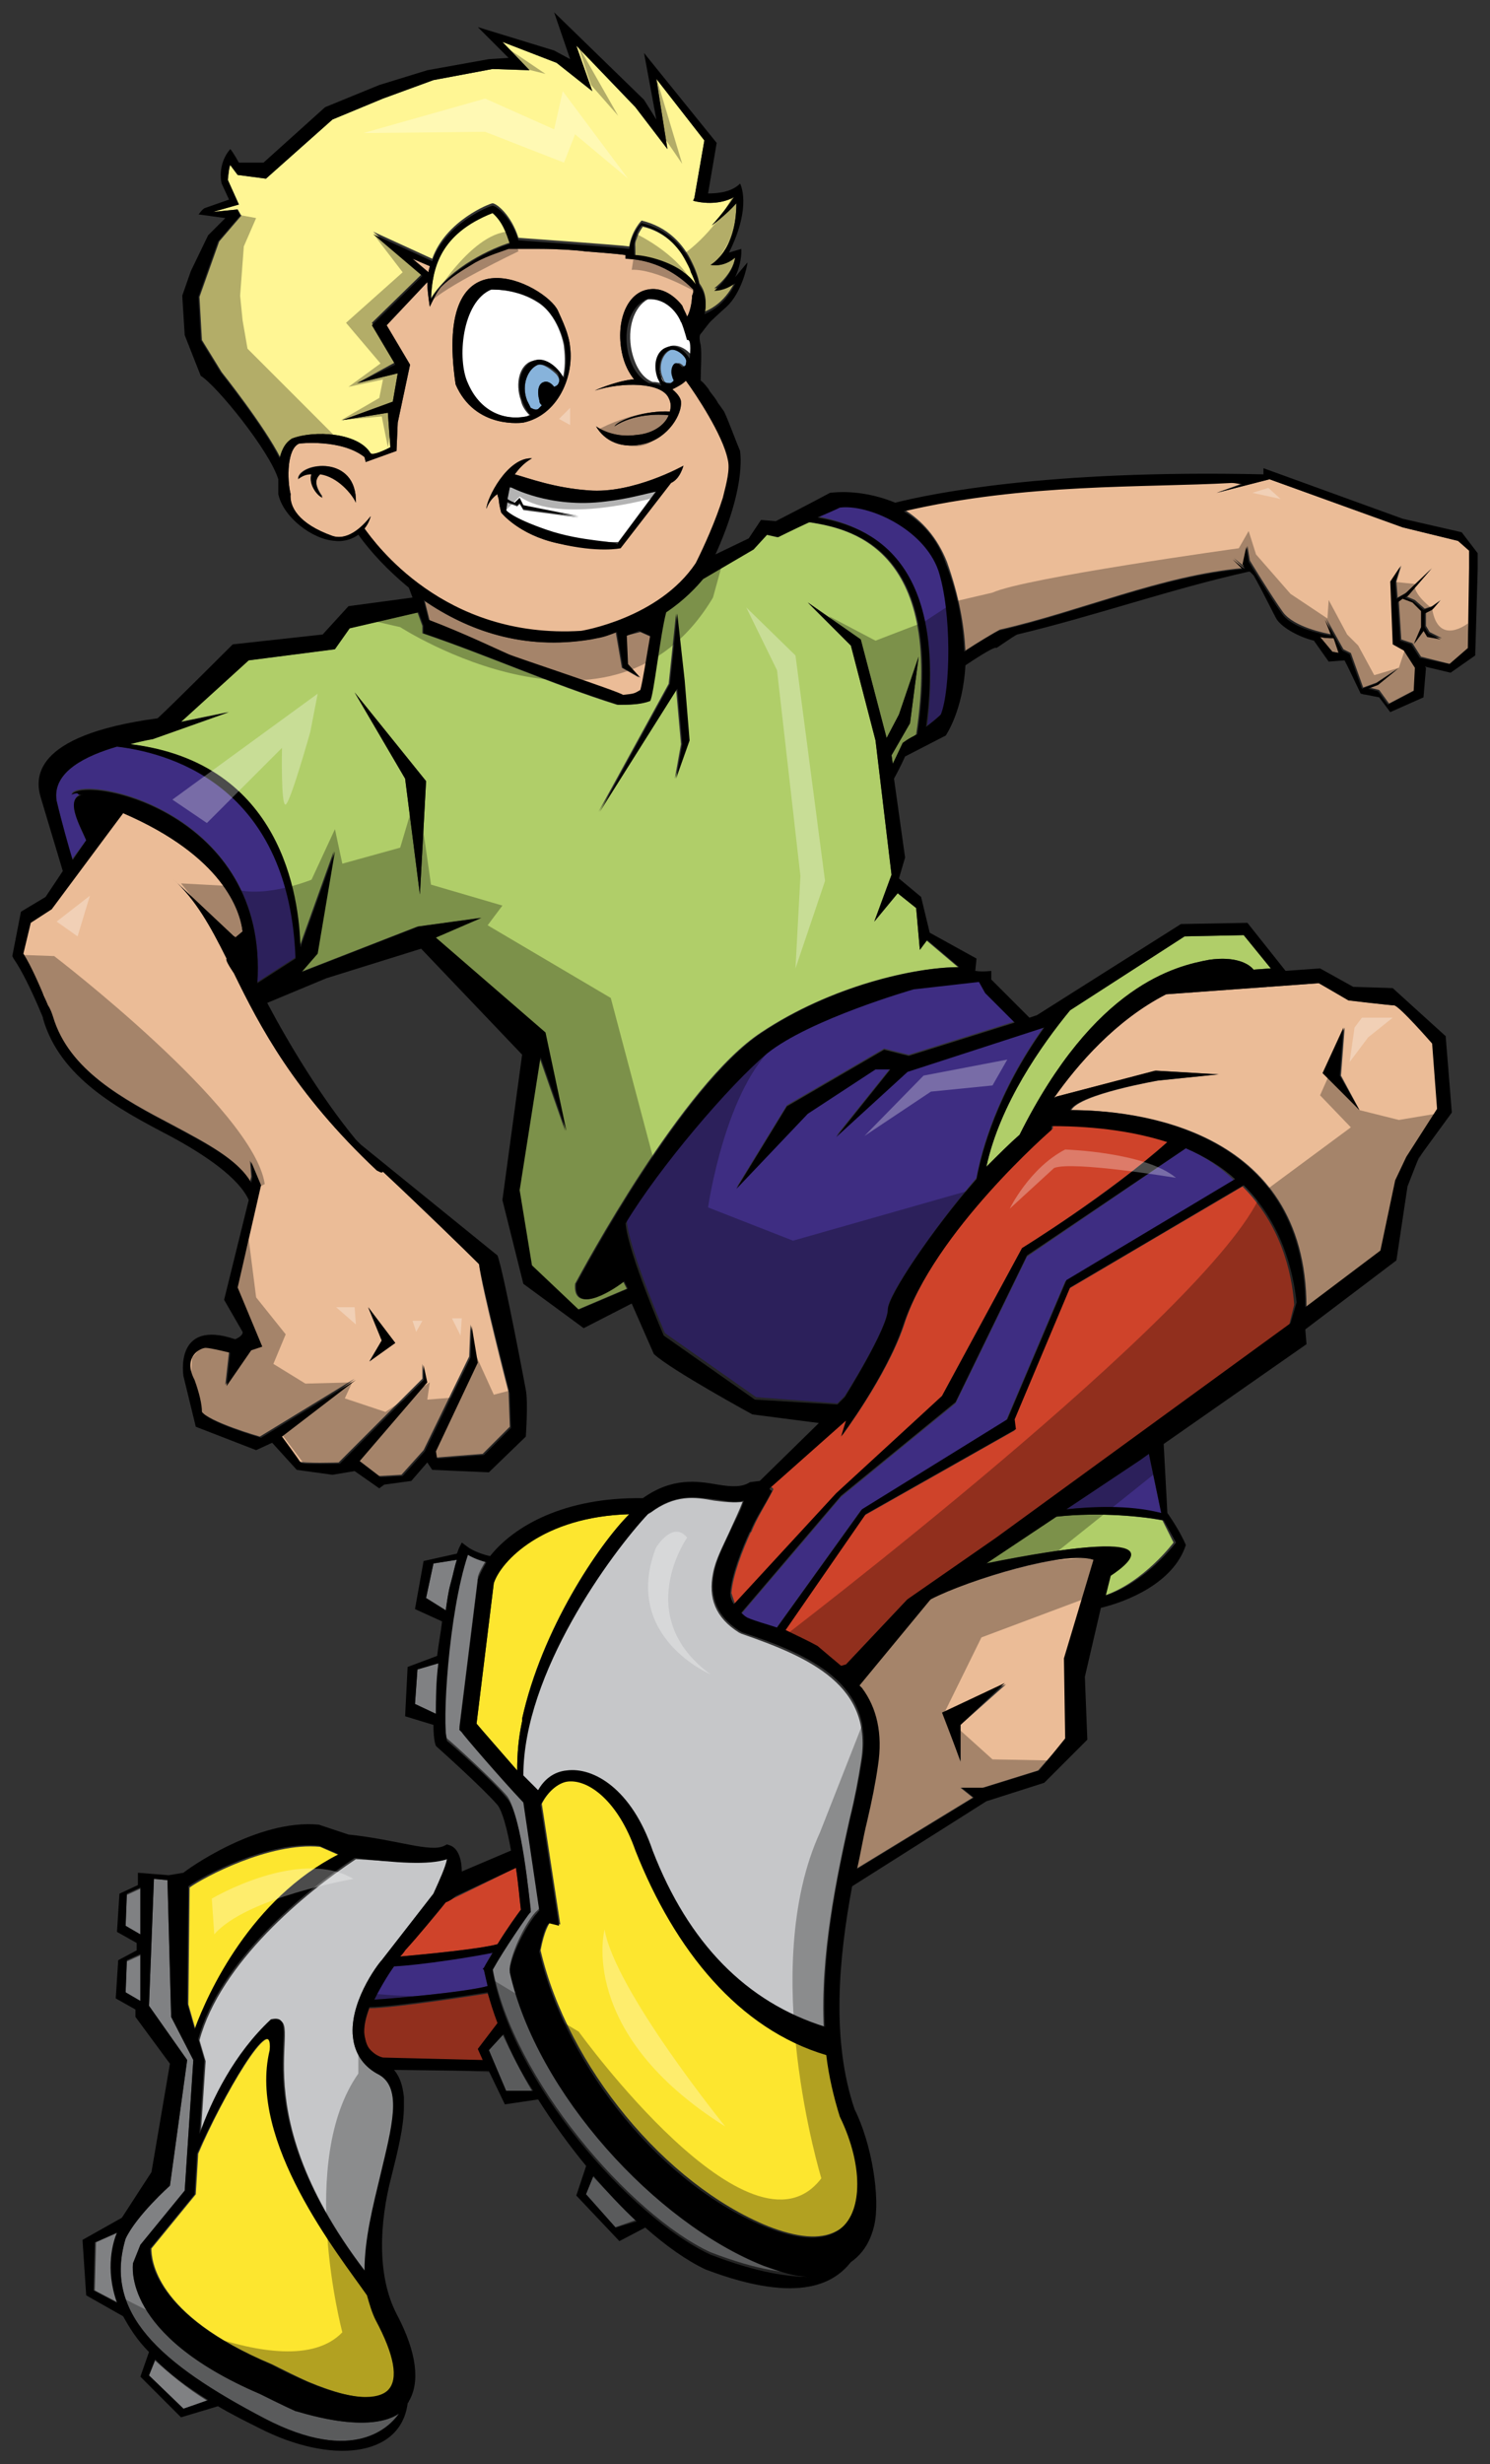
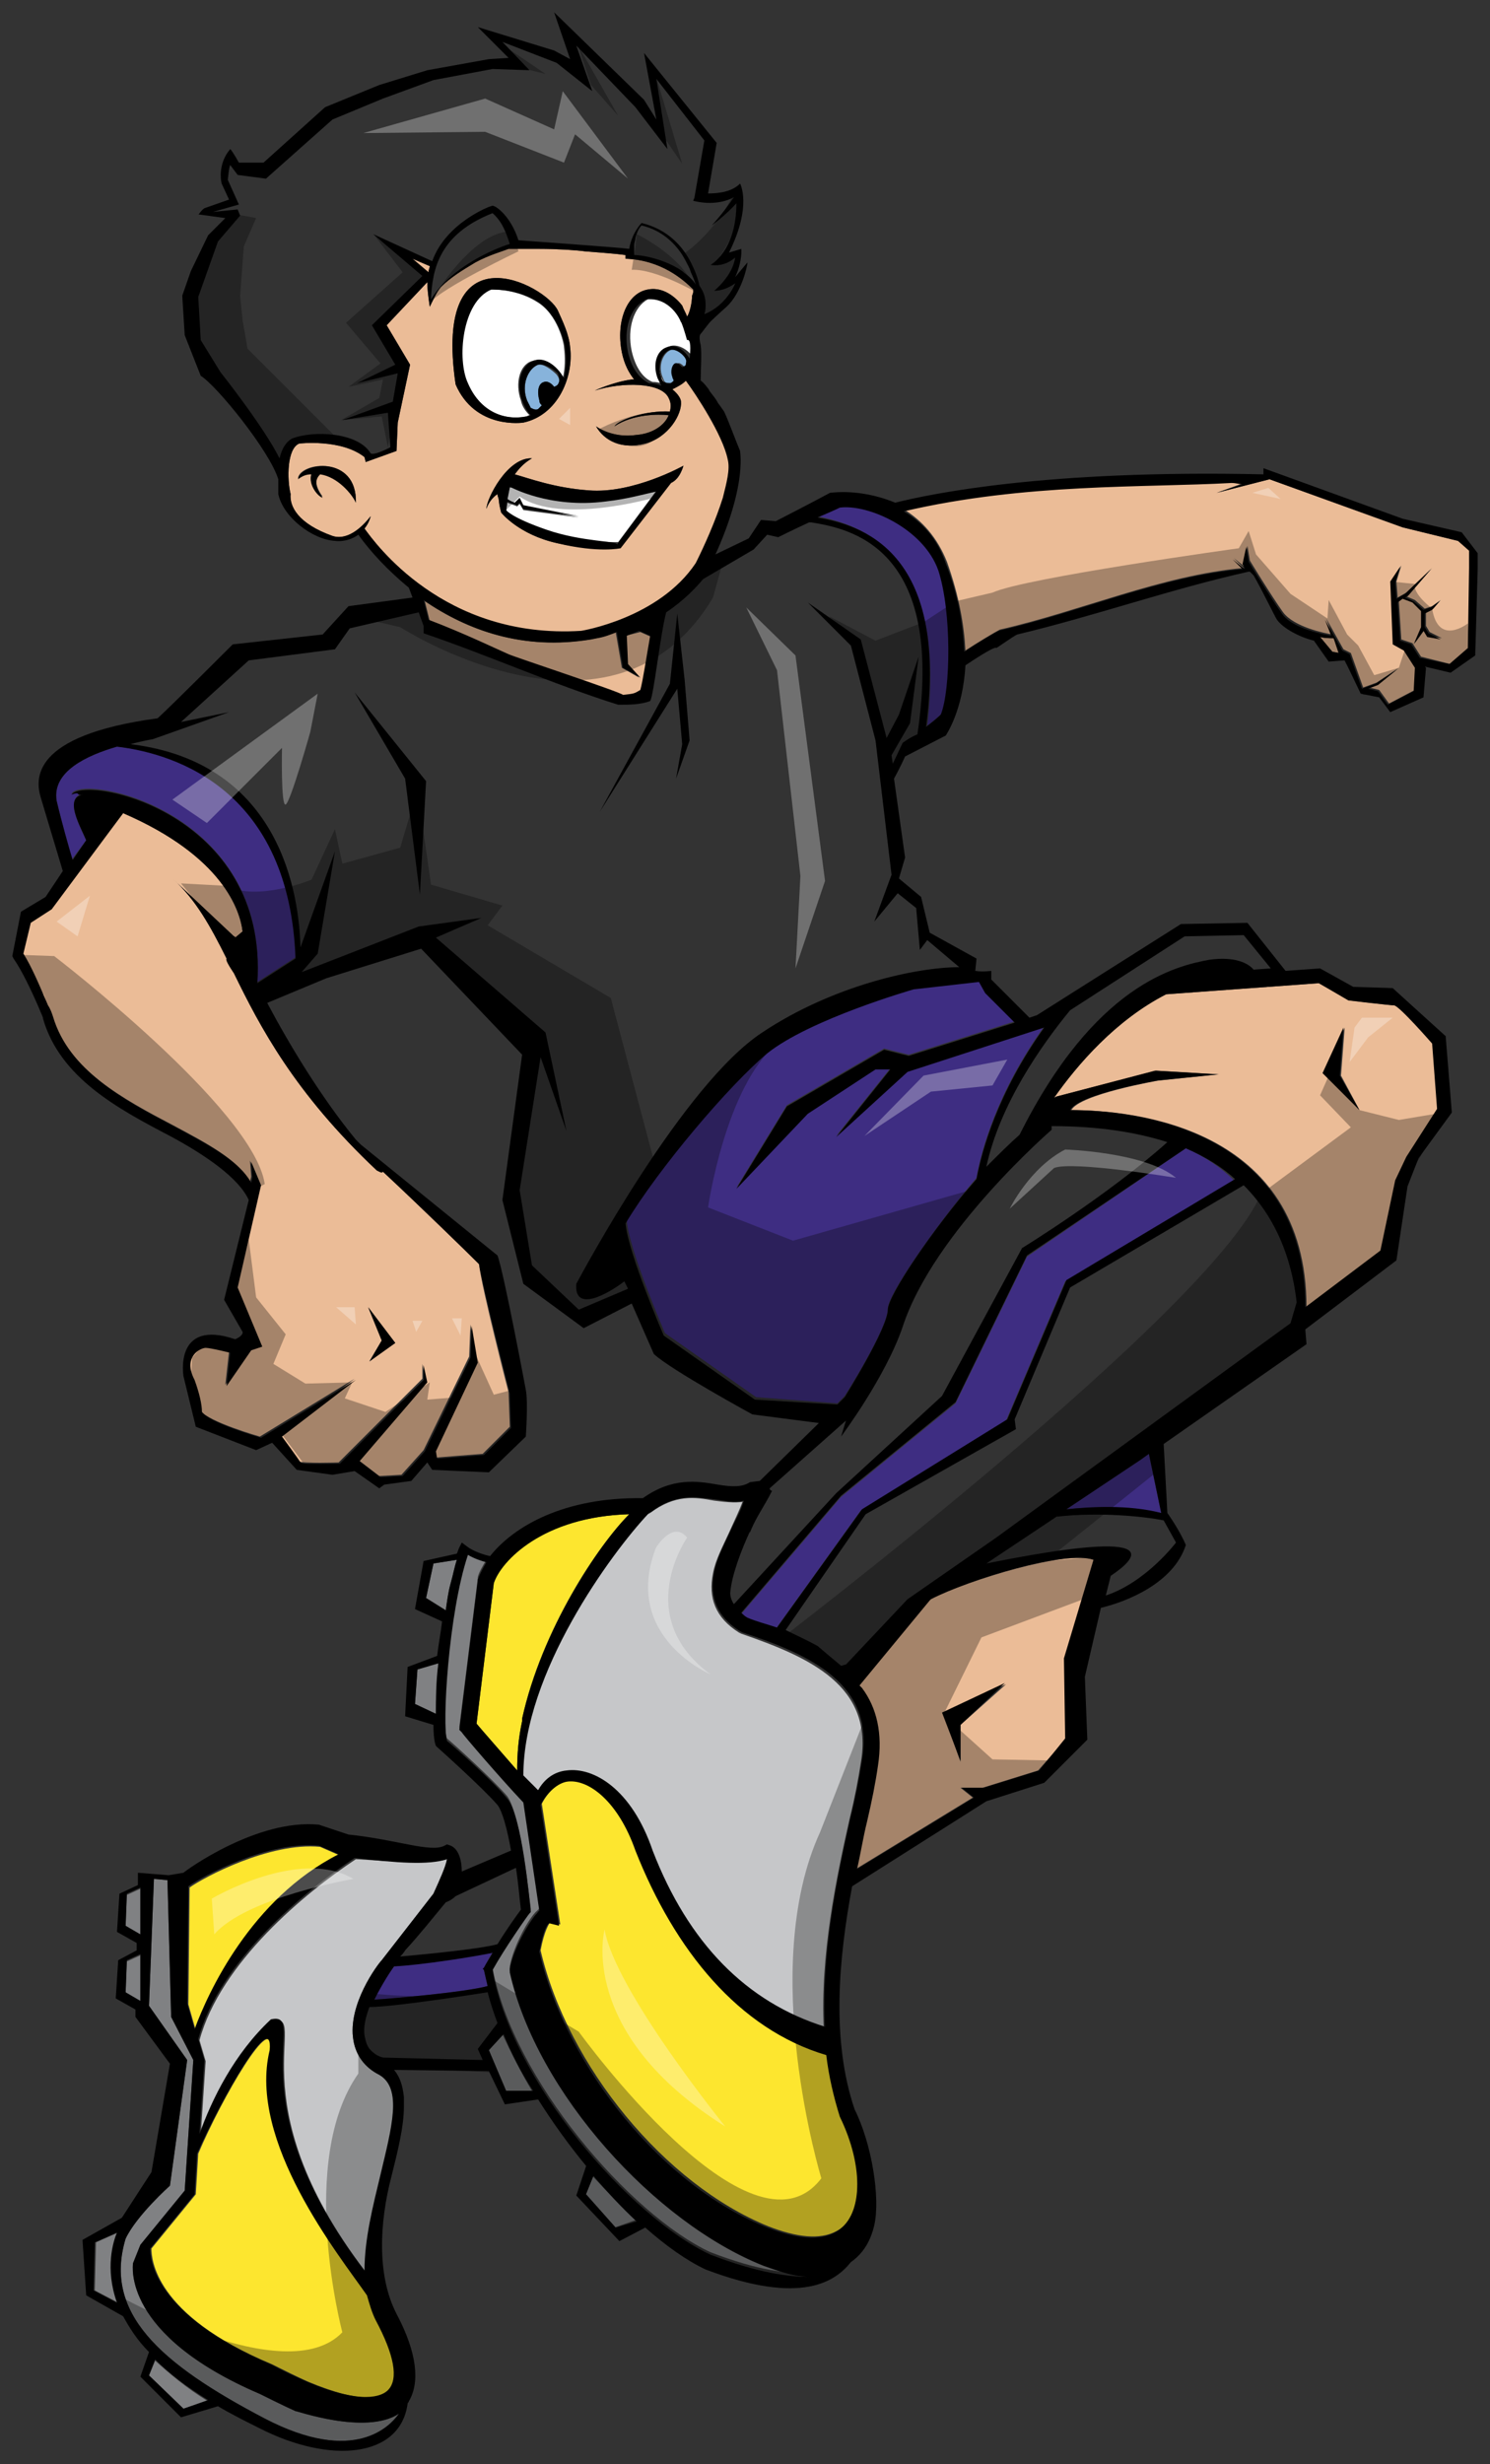
<svg xmlns="http://www.w3.org/2000/svg" version="1.1" id="layer_1" x="0px" y="0px" width="121px" height="200px" viewBox="0 0 121 200" enable-background="new 0 0 121 200" xml:space="preserve">
  <rect x="0" y="0" width="121" height="200" fill="#333333" stroke="none" />
  <path id="color9" fill="#C6C7C9" d="M36.3,150.9c-0.1,0.6-0.6,1.7-1.1,2.8l-4.2,5.4c0,0,0,0,0,0h0c0,0,0,0,0,0  c-0.3,0.3-2.8,3.6-2.3,6.5c0.2,1.2,0.9,2.2,2.1,2.8c1.9,1.1,1.1,4.4,0.2,8.2c-0.6,2.5-1.3,5.2-1.3,7.8c-10.7-14-4.4-21.1-7.6-20.4  c-3,2.8-4.8,6.5-5.8,9.3l0.4-6l-0.5-1.7c1.7-6.3,8.6-12,12.7-14.7C32.2,151.1,34.8,151.3,36.3,150.9z M60.2,132.6l-0.2-0.1  c-1.9-1.2-2.5-2.8-2.1-4.8c0.2-1.1,0.8-2.2,1.3-3.3c0.4-0.9,0.8-1.7,1.1-2.5c-0.7,0.1-1.5,0-2.3-0.1c-1.6-0.3-3.2-0.5-5.2,1  l-0.2,0.1l0,0c-3.1,3.2-10.2,12.9-10.2,21.4c0.4,0.4,0.7,0.8,1.1,1.1l0.1,0.1c0.5-0.9,1.3-1.4,2.3-1.6c2.3-0.3,5.3,1.6,7,6.5  c2.9,7.4,7.6,12.2,14,14.3c-0.3-6,1-12.2,2.1-17.1c0.4-1.6,0.7-3.2,0.9-4.5C71,136.8,65.7,134.5,60.2,132.6z" />
-   <path id="color8" fill="#FFF694" d="M58,23.4c0.8,0,1.4-0.4,1.7-0.6c0,0-0.7,1.8-2.5,2.5c0.1-0.3,0.1-0.5,0.1-0.8  c0-0.6-0.2-1.1-0.5-1.5c0,0,0,0,0,0c-0.1-0.5-0.3-1.1-0.6-1.7c-0.7-1.5-2-2.9-4.1-3.4c0,0-0.8,0.8-1,2.1c-0.6-0.1-9-0.7-9-0.7  c-0.6-1.9-1.8-2.8-2.1-2.8c-0.2,0-3.8,1.4-4.9,4.5l-4.8-2.2l4,3.4l-4.1,4l1.9,3.2L29,31.1l3.3-0.8l-0.4,2.3l-4.1,1.5l3.7-0.6  l0.2,2.8c0,0-1.3,0.7-1.6,0.5c-1-1.7-4.6-1.9-6.4-1.2c-0.4,0.3-0.7,0.8-0.9,1.6c-1.3-2.6-4.8-7-4.8-7l-1.6-2.6l-0.2-3.5l1.6-4.5  l1.8-2.1L19.3,17l-2,0.2l2.1-0.6l-0.9-2c0,0,0.1-1.1,0.2-1.2l0.6,0.8l2.3,0.3L27,9.7L31.1,8l4.1-1.5L40,5.6l3,0.1l-2.2-2.3l4.4,1.7  l2.9,2.3l-1.3-3.7l4.8,5l2.6,3.4l-0.9-5.7l3.9,5l-0.8,4.6c0,0.1-0.1,0.2-0.1,0.3c1.6,0.4,2.8,0,3.3-0.3c-0.4,0.6-0.9,1.3-1.8,2.3  c0,0,1.1-0.8,2-1.8c0,3.9-2.1,5-2.1,5c1.2,0.2,2-0.6,2-0.6C59.5,22.3,58,23.4,58,23.4z M35,24.2C35,24.2,35,24.3,35,24.2  c1.6-2.6,5.1-4.1,6.4-4.5c-0.3-0.9-0.6-1.8-1.4-2.5C35.7,18.9,35.1,21.8,35,24.2z M55.7,21.1c-0.7-1.2-1.8-2.3-3.5-2.7  c-0.2,0.3-0.4,0.6-0.5,1c-0.1,0.2-0.1,0.4-0.1,0.6c0,0.2,0,0.5,0,0.8c0.8,0,2.6,0.3,3.9,1.3c0.2,0.1,0.4,0.3,0.6,0.5  c0.2,0.2,0.3,0.4,0.5,0.6c-0.1-0.3-0.2-0.6-0.3-0.9C56.1,21.9,55.9,21.5,55.7,21.1z" />
  <path id="color7" fill="#87B3DB" d="M45.2,30.4c0.3,0.4,0.2,0.6,0.2,0.6c-0.1,0.3-0.2,0.3-0.4,0.4c-0.2-0.3-0.6-0.5-0.8-0.4  c-0.5,0.1-0.6,0.8-0.4,1.5c0,0.2,0.1,0.3,0.2,0.4c-0.1,0.1-0.2,0.2-0.3,0.3c-0.2,0.1-0.4,0-0.6-0.1c-0.1-0.2-0.2-0.4-0.3-0.6  c-0.5-1.3,0.1-2.6,0.9-2.9C44.1,29.5,44.8,30,45.2,30.4z M55.7,29c-0.3-0.3-0.8-0.7-1.2-0.6c-0.6,0.2-1.1,1.2-0.7,2.2  c0.1,0.2,0.1,0.3,0.2,0.4c0.1,0.1,0.3,0.1,0.5,0.1c0.1,0,0.2-0.1,0.3-0.2c-0.1-0.1-0.1-0.2-0.1-0.3c-0.2-0.5,0-1,0.3-1.1  c0.2-0.1,0.4,0.1,0.6,0.3c0.2-0.1,0.2-0.1,0.3-0.3C55.8,29.4,55.9,29.3,55.7,29z" />
  <path id="color6" fill="#FDE62F" d="M15.9,164.8l-0.6-2.1l0.1-9.5c1.1-0.8,6.5-3.7,10.6-3.3l1.6,0.7C20.4,154.2,17,161.8,15.9,164.8  z M40.1,128.5l-1.4,11.4c0.5,0.6,2,2.3,3.3,3.8c0-1.4,0.1-2.6,0.4-4l0-0.2c1.6-7.3,6.2-14.1,8.7-16.6  C44.1,123.1,40.7,126.6,40.1,128.5z M29.9,186.3c-2.3-3.3-9.6-12.5-7.9-19.9c0.3-3.5-4,3.9-5.9,8.4l-0.2,3.3l-3.6,4.4  c0,0.8,0.2,5.4,9.8,9.4c1,0.5,2,1,2.9,1.4c4.5,1.9,6.1,1.3,6.6,0.7c0.8-0.9,0.5-3-1-5.7C30.2,187.7,30,187,29.9,186.3z M68.3,171.7  c-0.6-1.6-0.9-3.3-1.1-5c-7.1-2.1-12.4-8.4-15.5-16.6c-1.4-4-3.8-5.9-5.5-5.6c-0.8,0.1-1.7,0.9-2.2,1.9l1.5,9.8l-0.8-0.2  c-0.1,0.1-0.5,0.7-0.8,2.3c2.2,9.4,10.1,19,18.5,22.4c2.3,0.9,4.2,1.1,5.5,0.4C70.1,180,70.2,175.9,68.3,171.7z" />
  <path id="fill" fill="#FFFFFF" d="M49.3,40.5c1.8-0.2,3.1-0.6,4.1-0.8l-3.2,4.3c0,0-2.9,0.1-5.8-0.9c-2.9-1-3.3-1.6-3.3-1.6l0.1-0.7  l0.8,0.3l0.2-0.2l0.3,0.5l4.5,0.6l-4.5-0.9l-0.3-0.6l-0.4,0.4c0,0-0.3-0.1-0.6-0.3l0.2-1C41.4,39.3,44.6,41.1,49.3,40.5z M56.1,27.5  c0,0-0.2-0.9-0.5-1.5c0,0,0,0,0,0.1c-0.1-0.2-1-2-2.8-1.9c0,0,0,0,0,0c0,0,0,0,0,0c0,0,0,0,0,0c0,0,0,0,0,0c-0.1,0-0.2,0.1-0.2,0.1  c-1.1,0.6-1.7,2.3-1.3,4.2c0.3,1.3,0.9,2.2,1.7,2.5c0.4,0,0.7,0.1,1,0.2c-0.1-0.2-0.2-0.4-0.3-0.6c-0.4-1.1-0.1-2.2,0.7-2.5  c0.6-0.2,1.4,0.2,1.9,0.9C56.1,28.3,56.1,27.5,56.1,27.5z M42.7,33.8c0.1,0,0.2-0.1,0.3-0.1c-0.3-0.3-0.6-0.7-0.7-1.2  c-0.5-1.4-0.1-2.9,0.9-3.2c0.9-0.3,2,0.3,2.5,1.4c0.2-0.8,0.2-1.7,0.1-2.5c0-0.3-0.5-2.7-2.2-3.7c0,0,0,0,0,0v0  c-1.1-0.7-2.5-1-3.6-1c-0.1,0-0.1,0-0.2,0c0,0,0,0,0,0c-2.4,1-2.8,5.7-1.9,7.6c0,0,0,0,0,0C38.9,33.2,40.7,34.2,42.7,33.8z" />
  <path id="color5" fill="#3E2D82" d="M66.4,41.9c0.7-0.3,1.4-0.6,1.8-0.8c2.3-0.3,6.8,1.7,8,5.1c1.2,3.4,1.1,9.7,0.3,11.7  c-0.3,0.3-0.8,0.7-1.2,1C77,44.6,69.7,42.6,66.4,41.9z M40,158.5c-1.4,0.2-5.8,0.9-8,1.1c-0.5,0.7-1.2,1.7-1.6,2.7  c1.7-0.1,7.3-0.6,9.2-1.1c-0.1-0.4-0.2-0.9-0.3-1.3l0-0.1l0.1-0.1C39.5,159.3,39.7,158.9,40,158.5z M96.3,93.2L83.4,102l-5.8,11.9  l-9.3,7.6l-8.1,9.5c0.2,0.1,0.3,0.3,0.5,0.4c0.7,0.2,1.5,0.5,2.3,0.8l6.9-9.6l11.8-7.3l4.8-11.3l13.7-8.2  C99.2,94.8,97.9,93.9,96.3,93.2z M9.5,60.6c-2.4,0.7-5.3,2-4.9,4.4c0.4,1.7,1,3.9,1.2,4.8L7,68.2c-0.5-1.1-1.8-3.4-0.3-3.8  c-0.6,0.1-0.1-0.3-0.9,0c1.1-1.6,16,1.5,15.1,15.3l3.1-2C23.6,64.2,14.5,61.1,9.5,60.6z M68,113.9l0.6-0.6c0,0,3.5-5.5,3.5-7.1  c0-1.1,3.7-6.5,7.2-10.6c0.4-2.3,1.7-7,5.5-12.3l-11.1,3.6l-5.8,5.3l4.4-5.5h-1.2l-5.5,3.6l-5.8,6.1l4.1-6.7l7.9-4.6l2,0.5l8.6-2.7  l-2.4-2.4l-0.5-0.9l-5.2,0.5c0,0-8.3,2.3-11.9,5.2c-3.2,2.6-8.9,9.2-11.5,13.8c0.2,2.4,3.1,9.1,3.1,9.1l7.4,5.2L68,113.9z   M92.6,118.5l-6,4c1.9-0.2,5-0.3,7.7,0.3l-1-4.8L92.6,118.5z" />
  <path id="color4" fill="#808183" d="M32.4,195.9c-0.7,1-3.6,4.2-10.9,0.4c-8.6-4.5-13.1-8.6-11.3-14.6c0.9-1.9,3.6-4.3,3.6-4.3  l1.4-10.2l-3.1-4.4l0.4-10.3l1.1,0.1l0.3,11.1l1.8,3.5l-0.7,10.6l-3.6,4.4l-0.6,1.5c0,0.2-0.9,5.8,10.3,10.6c0,0,2,1,2.9,1.4  C23.9,195.6,29.7,197.7,32.4,195.9z M12.1,192.8l2.8,2.7l2-0.6c-1.8-1.1-3.2-2.3-4.3-3.3L12.1,192.8z M7.8,182l-0.1,3.9l1.9,1  c-1-2.9-0.3-5,0-5.7L7.8,182z M11.4,153.3l-1.1,0.5l-0.1,2.6l1.2,0.7L11.4,153.3z M11.4,158.7l-1.1,0.5l-0.1,2.6l1.2,0.7L11.4,158.7  z M33.7,138.3l1.7,0.8c0-1.2,0.1-2.6,0.2-4.1l-1.7,0.5L33.7,138.3z M36.6,128.5c0.2-0.7,0.3-1.3,0.5-1.9l-1.9,0.3l-0.6,2.8l1.6,1  C36.3,130,36.4,129.2,36.6,128.5z M39.7,166.4l1.4,3.3l2.1,0c-0.9-1.5-1.7-3.1-2.4-4.6L39.7,166.4z M48.1,176.6l-0.6,1.5l2.4,2.7  l1.7-0.6C50.5,179.1,49.3,177.9,48.1,176.6z M62,183.7c-8.8-3.5-18.3-14-20.6-23.8l0-0.3c0.3-1.7,1.6-4,2.2-4.5  c0.1-0.1,0.1-0.1,0.2-0.2l-1.3-8.8c-1.8-1.8-4.9-5.5-5-5.7l-0.2-0.2l1.5-12.1l0-0.1c0.1-0.4,0.4-0.9,0.7-1.4c-0.4-0.1-1-0.3-1.5-0.6  c-1.6,4.8-2.2,13.9-1.7,15.1c0.5,0.4,3.8,3.4,4.9,4.7c1.1,1.5,1.8,8.4,1.9,9.1l0,0.1l-0.1,0.1c0,0-2,2.7-3,4.6  c1.6,9,11.2,20.1,17.7,23.1c3.9,1.5,6.4,1.8,8,1.6C64.6,184.6,63.4,184.2,62,183.7z" />
-   <path id="color3" fill="#CF432A" d="M40.5,164.3l-1.6,2.1l0.4,0.9l-8.2-0.2c-0.4-0.1-0.7-0.3-1-0.6c-0.3-0.3-0.4-0.7-0.5-1.2  c-0.1-0.7,0.1-1.5,0.4-2.3c2.1,0,9.6-1.2,9.6-1.2s0,0,0,0C39.9,162.6,40.2,163.4,40.5,164.3z M37,154L37,154  c-0.3,0.1-0.5,0.3-0.8,0.4c-1,1.3-2.2,2.6-3.3,3.9c0,0-0.2,0.2-0.4,0.5c2.2-0.2,6.4-0.6,7.9-1c0.8-1.3,1.6-2.4,1.9-2.8  c-0.1-0.8-0.2-2.1-0.4-3.4L37,154z M76.5,113.3l6.5-12c0,0,7.1-4.4,11.9-8.7c-2.5-0.9-5.6-1.3-9.4-1.3v0.3c0,0-9.7,8.3-12.1,16  c-1.4,4.1-5,8.9-5,8.9l0.4-1.3l-6.2,5.5c0.1,0,0.2,0.1,0.2,0.2c-0.6,1.2-1.4,2.4-1.8,3.5c0,0,0-0.1,0-0.1c-0.7,1.5-1.5,3.6-1.6,5  c0.1,0.3,0.2,0.6,0.3,0.9l8.3-9L76.5,113.3z M100.9,96.3l-14.1,8.3l-4.5,10.7l0.1,0.8L70.2,123l-6.5,9.4c0.9,0.4,1.8,0.8,2.6,1.3  c0.6,0.5,1.3,1,1.9,1.6c0.1,0,0.3-0.1,0.4-0.1l5-5.3l7.2-5l23.9-17.4l0.4-1.6C104.9,103.2,104,99.4,100.9,96.3z" />
-   <path id="color2" fill="#B0CE69" d="M103.2,78.6l-1.4,0.1c-0.4-0.5-1.5-1.1-3.6-0.8c-2.7,0.5-9.3,2-15.4,14.2  c-0.8,0.7-1.7,1.6-2.7,2.6c1.1-5.1,4.5-9.9,6.8-12.7l9.3-6l4.8-0.1L103.2,78.6z M75.2,76.3l2.6,2.2c-3.5,0-10.3,1.5-16,5.3  c-6.4,4.2-14.5,19.3-15.1,20.4c-0.2,2.4,2.6,0.8,3.9-0.2l0.3,0.6l-4,1.7l-3.8-3.6l-1-6.1l1.7-10.8l2.1,6l-1.7-8l-8.9-7.7l3.7-1.6  l-5.1,0.7l-7.7,3l-1.8,0.7l1.3-1.5l1.4-8.3l-2.8,7.8c-0.1-4.1-1.5-15-13.8-16.5c1.1-0.3,1.8-0.4,1.8-0.4l6.2-2.2l-3.9,0.8l5.5-5  l7-0.9l1.2-1.7l5.6-1.3l0.4,1.1l0,0c0,0.2,0,0.4,0,0.6c5.3,1.8,10.4,4.1,15.8,5.8c0.9,0,1.8,0,2.6-0.3c0.3-0.5,0.8-5.3,1.3-7.2  c1.5-1,2.5-2.1,3-2.7l4.1-2.4l1.1-1.2l0.9,0.2c0,0,1.2-0.6,2.5-1.2c0.1,0,0.1,0,0.2,0c3,0.5,10.9,1.9,8.6,17.2  c-0.6,0.5-1.1,0.8-1.1,0.8L72.5,62l-0.1-0.7l1.5-2.6l0.7-5.4L73,58l-1,1.9l-2.1-8l-4.3-3l3.5,3.5l2,7.7L72.4,71L71,74.8l1.9-2.3  l1.5,1.2l0.3,3.4L75.2,76.3z M34.6,63.4l-5.8-7.2l4.1,7l1.2,9.4L34.6,63.4z M55.9,60.1l-0.4-4.9l-0.6-5.4l-0.6,5.7l-5.7,10.4l6.3-10  l0.4,4.5l-0.5,2.8L55.9,60.1z M94.4,123.4c-1.5-0.3-5.1-0.7-8.7-0.3l-5.7,3.8c15.4-3.1,11.9-0.1,10.1,1l-0.4,1.6  c3.2-1.1,5.6-4.3,5.6-4.3L94.4,123.4L94.4,123.4z" />
  <path id="color1" fill="#EBBC97" d="M52,51.3l0.9,0.4c-0.3,1.7-0.6,3.7-0.8,4.4c-0.5,0.3-0.5,0.3-1.4,0.4c-0.4-0.3-8.6-3-9.3-3.3  c-0.7-0.3-3.6-1.7-6.5-2.8l-0.4-1.6c3.4,2.3,7.9,4,13.4,3.1c0,0,0.5-0.1,0.5-0.1c0.6-0.1,1.1-0.3,1.6-0.5l0.5,2.9l1.4,0.8l-1-1.1  l-0.1-2.3L52,51.3z M41.3,113l0.1,2.8l-2.2,2.2l-3.8,0.3l-0.1-0.6l3.4-7.2l-0.5-3l-0.1,2.6l-3.7,7.6l-1.8,2l-1.8,0.1l-1.7-1.3  l5.5-6.4l-0.3-1.4v1.2l-6.8,6.8c0,0-3,0.1-3.2-0.1c-0.1-0.2-1.5-2.1-1.5-2.1l6-4.6l-7.7,4.7c0,0-4.2-1.2-4.8-2.1  c0-0.6-0.2-1.5-0.6-2.6c-1-1.9,0.5-2.6,0.9-2.6c0.4,0,2,0.4,2,0.4l-0.3,2.7l2-2.9l0.9-0.3l-2-4.8l1.9-8.3l-0.8-1.9l0.1,1.3l-0.1,0.4  c-1-1.8-3.5-3.1-6.3-4.6c-4-2.1-8.5-4.5-9.8-8.9c-0.1-0.3-0.2-0.6-0.4-0.9c-0.6-1.4-1.3-3.1-2-4.2l0.6-2.5l1.7-1.1L10,66  c8.1,3.5,9.5,7.9,9.7,9.6l-0.6,0.5c0-0.1-0.1-0.1-0.1-0.1l-5-4.7c1.9,1.7,3.1,3.9,4.4,6.5c0,0,0,0,0,0c-0.1,0.1,0.2,0.6,0.6,1.2  c2.1,4.3,4.9,9.7,11.6,16c0.4,0.2,0.4,0.2,0.5,0.1c3,2.8,6.7,6.4,7.8,7.5C39.1,104.5,41.3,113,41.3,113z M32.1,109l-2.2-2.9l1.1,2.7  l-1,1.7L32.1,109z M34.9,21.6L33.5,21l1.3,1.1C34.8,21.9,34.9,21.8,34.9,21.6z M118.4,43.9l-4.5-1.1l-10.8-3.9L98.8,40l2.2-0.8  c-0.3-0.1-0.5-0.1-0.9-0.1c-7.2,0.4-16.7-0.1-26.6,2.3c1.4,0.9,2.6,2.2,3.4,4.2c1,2.8,1.4,5.2,1.5,7.2c0.9-0.6,2.4-1.5,2.8-1.7  c6.6-1.5,13.1-4.4,19.8-5l-0.8-0.8l1,0.8c-0.2-0.2-0.2-0.4-0.2-0.4l0.3-1.4l0.2,1.2c0,0,1.7,2.8,2.7,4.2c0.9,1.2,3.4,1.7,4,1.8  l-0.5-1.3l1.4,2.5l0.6,0.3l1,2.8l1.1-0.4l1.8-1.2l-1.6,1.3l-0.8,0.3l0.8,0.2l0.8,1.1l2.1-1.1l0.1-1.9l-0.9-1.4l-0.9-0.5l-0.2-5.1  l0.8-1.2l-0.4,1.3l0.1,1.3l0.7-0.4l2.1-2l-1.9,2.2l-0.2,0.1l0.7,0.3l0.8,0.7l0.6-0.2l0.7-0.5l-0.6,0.7l-0.6,0.3l0,1.1l0.3,0.5l1,0.5  l-1.1-0.2l-0.3-0.5l-0.8,1.1l0.6-1.4l0-1.3l-0.7-0.7l-0.8-0.3l-0.4,0.3l0.2,3.1l0.9,0.3l0.7,1.1l2.4,0.6l1.5-1.3l0.1-6.5l0-1.4  L118.4,43.9z M88.9,126.6l-2.4,8l0.1,6.5l-2.3,2.6l-4.5,1.4h-1.8l1,0.8l-9.5,5.8c0.3-1.3,0.5-2.6,0.8-3.8c0.4-1.7,0.7-3.2,0.9-4.6  c0.4-2.6-0.1-4.7-1.3-6.3c-0.1-0.1-0.1-0.1-0.2-0.2l5.7-6.9l0.1-0.1C78.8,128.2,86.6,125.8,88.9,126.6z M81.7,136.7l-5.1,2.4  l1.4,3.9V140L81.7,136.7z M108.3,51.8c-0.3,0-0.7,0-1.1-0.1l1,1.2l0.6,0.1L108.3,51.8z M59.3,37.5c0.2,0.8-0.1,1.9-0.4,3.1  c-0.6,1.9-1.5,3.9-2.2,5.3c-3,4.5-9.3,5.5-9.3,5.5C36,51.9,30.4,44,29.6,42.9c0.4-0.5,0.5-1,0.5-1c-1.1,1.4-2.2,1.9-3.1,1.6  c-2.8-1-3.5-2.4-3.4-3.4c-0.3-1.2-0.3-3.7,0.7-4.1c0,0,3.4-0.4,5.3,1.1l0.1,0.4l2.5-0.9l0.1-2.3l1-4.7l-1.9-3.2l3.3-3.5  c0,0.6,0.1,1.3,0.2,2c0.3-0.6,0.5-1.1,0.9-1.6c0.8-0.8,1.8-1.4,2.8-2l0,0l0,0c1.1-0.6,2.2-0.9,2.7-1.1c0,0,0.1,0,0.1,0l2.4,0  c1.4,0,3,0.1,3.7,0.2c1.3,0.1,2.6,0.2,3.3,0.3c0,0.1,0,0.2,0,0.3h0c0,0,0,0,0,0c0,0,0,0,0,0c2.9,0.1,4.7,1.7,5.5,2.5  c0,0.2,0,0.3-0.1,0.5c0,0.6-0.2,1.4-0.4,1.7c-0.1-0.3-0.3-0.6-0.4-0.9c-0.8-1-1.8-1.5-2.8-1.3c-1.7,0.3-2.6,2.6-2.1,5.1  c0.2,1,0.6,1.7,1,2.2c-0.1,0-0.1,0-0.2,0c-1.5,0.2-3,0.9-3,0.9c2.2-0.7,5.4-0.7,6,0.6c0.2,0.4,0.2,0.7,0.1,1.1  c-2-0.1-4.2,0.7-4.5,1.2c1.5-1,3.6-1,4.4-0.9c-0.3,0.8-1.3,1.5-2.6,1.6c-2,0.3-3.3-0.7-3.3-0.7c0.7,1.2,2.1,1.9,4,1.4  c1.9-0.5,3-2.4,2.9-3.4c0-0.2-0.2-0.6-0.7-1c0.4-0.2,0.8-0.4,1.1-0.7C56.7,32.2,58.9,35.5,59.3,37.5z M28.9,40.8  c0.1-3.9-4.5-3.3-4.7-2c0.3-0.2,0.7-0.3,1.1-0.4c-0.3,0.8,0.5,1.8,0.9,1.9c-0.8-1.1-0.5-1.6-0.2-1.9C27.4,38.7,28.6,40.1,28.9,40.8z   M42.5,34.3c2.8-0.6,4.1-3.7,3.8-6.1c-0.1-1.1-0.6-2.1-1-3c-1-2.1-10.2-6.9-8.3,6C38.6,34.9,42.5,34.3,42.5,34.3z M55.5,37.8  c0,0-4.1,2.3-7.7,2c-2.8-0.2-4.9-1-6-1.3c0.3-0.4,0.7-0.9,1.4-1.3c-2-0.1-3.7,3.3-3.7,4.1c0.2-0.6,0.6-1,0.9-1.2c0,0,0,0,0,0  c0,0.2,0.1,0.3,0.1,0.5c0-0.1,0-0.1,0-0.2c0,0.4,0.1,0.8,0.2,1.2c0,0,1.4,1.8,4.6,2.5c3.2,0.7,5.1,0.3,5.1,0.3l4.1-5.3  C55.2,39,55.5,37.8,55.5,37.8z M116.4,84.7l0.4,5.3l-2.5,3.9l-0.9,1.9l-1.2,5.7l-6.1,4.6c0-14.6-14-16-19.1-16  c0.7-1.3,7.1-2.4,7.1-2.4l4.9-0.5l-5.1-0.3L85.8,89l-0.2,0.1c1.9-2.7,5-6.3,9.1-8.4l12.4-0.9l2.5,1.4c0,0,3.4,0.4,3.7,0.4  C113.7,81.6,116.4,84.7,116.4,84.7z M110.4,90.1l-1.5-2.8l0.3-3.9l-1.7,3.7L110.4,90.1z" />
  <path id="outline" d="M50.4,44.5l4.1-5.3c0.7-0.3,1-1.4,1-1.4s-4.1,2.3-7.7,2c-2.8-0.2-4.9-1-6-1.3c0.3-0.4,0.7-0.9,1.4-1.3  c-2-0.1-3.7,3.3-3.7,4.1c0.2-0.6,0.6-1,0.9-1.2c0,0,0,0,0,0c0,0.2,0.1,0.3,0.1,0.5c0-0.1,0-0.1,0-0.2c0,0.4,0.1,0.8,0.2,1.2  c0,0,1.4,1.8,4.6,2.5C48.6,44.9,50.4,44.5,50.4,44.5z M44.4,43c-2.9-1-3.3-1.6-3.3-1.6l0.1-0.7l0.8,0.3l0.2-0.2l0.3,0.5l4.5,0.6  l-4.5-0.9l-0.3-0.6l-0.4,0.4c0,0-0.3-0.1-0.6-0.3l0.2-1c0,0,3.2,1.8,7.8,1.2c1.8-0.2,3.1-0.6,4.1-0.8l-3.2,4.3  C50.2,43.9,47.3,44,44.4,43z M42.5,34.3c2.8-0.6,4.1-3.7,3.8-6.1c-0.1-1.1-0.6-2.1-1-3c-1-2.1-10.2-6.9-8.3,6  C38.6,34.9,42.5,34.3,42.5,34.3z M45.4,31c-0.1,0.3-0.2,0.3-0.4,0.4c-0.2-0.3-0.6-0.5-0.8-0.4c-0.5,0.1-0.6,0.8-0.4,1.5  c0,0.2,0.1,0.3,0.2,0.4c-0.1,0.1-0.2,0.2-0.3,0.3c-0.2,0.1-0.4,0-0.6-0.1c-0.1-0.2-0.2-0.4-0.3-0.6c-0.5-1.3,0.1-2.6,0.9-2.9  c0.5-0.1,1.2,0.3,1.6,0.7C45.5,30.8,45.4,31,45.4,31z M38,31.1C38,31.1,38,31.1,38,31.1c-0.9-1.9-0.5-6.6,1.9-7.6c0,0,0,0,0,0  c0,0,0.1,0,0.2,0c1.1,0,2.5,0.3,3.6,1v0c0,0,0,0,0,0c1.7,1.1,2.2,3.5,2.2,3.7c0.1,0.8,0.1,1.7-0.1,2.5c-0.6-1.1-1.7-1.8-2.5-1.4  c-1,0.4-1.4,1.8-0.9,3.2c0.2,0.5,0.4,0.9,0.7,1.2c-0.1,0-0.2,0.1-0.3,0.1C40.7,34.2,38.9,33.2,38,31.1z M28.9,40.8  c-0.3-0.7-1.5-2.1-2.9-2.3c-0.3,0.3-0.6,0.8,0.2,1.9c-0.4-0.1-1.2-1.1-0.9-1.9c-0.4,0-0.7,0.1-1.1,0.4C24.4,37.5,29,36.9,28.9,40.8z   M51,21.2L51,21.2C51,21.2,51,21.2,51,21.2C51,21.2,51,21.2,51,21.2z M55.6,55.2l0.4,4.9l-1.1,3.1l0.5-2.8l-0.4-4.5l-6.3,10  l5.7-10.4l0.6-5.7L55.6,55.2z M119.8,53.2l0.2-7l0-1.3l-1.3-1.7l-4.8-1.1L102.6,38l0,0.5c-17.7-0.4-27.1,1.6-29.9,2.3  c-1.7-0.7-3.6-1-5.3-0.8c-0.9,0.5-4.4,2.3-4.4,2.3l-1.2-0.1l-1,1.5L58.1,45c1.1-2.4,2.3-5.9,2-8.4c-0.3-0.7-1-2.6-1.3-3.2  c0,0,0,0,0,0c-0.2-0.3-0.5-0.7-0.5-0.7c-0.2-0.4-0.5-0.7-0.7-1c0-0.1-0.6-0.8-0.7-0.8c0-0.8,0.1-2.3,0-2.9c0,0-0.2-0.7,0-0.9  c0.1-0.1,0.6-0.8,0.8-1c0,0,0,0,0,0c0.4-0.4,1.3-1.2,1.3-1.2c1.2-1.1,1.7-3.3,1.7-3.6c-0.6,0.7-1,1.2-1,1.2c0.6-1.3,0.5-2.3,0.5-2.3  l-1,0.3c1.9-3.8,0.9-5.6,0.9-5.6c-0.7,0.7-1.8,0.8-2.6,0.8l0.7-4.1l-5.9-7.3l1,5.4l-1-1.6L45,1l1.3,3.8L45,4.1l-6.2-1.9l2.5,2.5  l-1.6,0.1l-5,0.9l-3.9,1.2l-4.4,1.8l-5,4.5l-2,0c0,0-0.5-0.9-0.7-1.1C18,12.9,17.8,14,18,14.9c0,0,0.6,1.3,0.6,1.3l-2,0.7  c-0.3,0.2-0.5,0.6-0.5,0.5l2.2,0.3l-1.4,1.4L15.5,22l-0.7,2l0.2,3.2c0,0,1.3,3.3,1.3,3.3c1.3,0.8,5.6,6.1,6.3,8.4c0,0.4,0,0.8,0,1.2  c0.4,1.9,2.8,3.7,4.6,3.8c0.8,0.1,1.5-0.2,1.9-0.5c1,1.4,2.4,2.9,4.1,4.3l0.3,0.8l-5.2,0.7l-2.1,2.3l-7.3,0.8c0,0-5,5-6.1,6  c-10.4,1.4-9.9,5-9.5,6.4l1.8,6l-1.4,2.1l-2,1.2L1,77.6l0.1,0.2c0.7,1,1.5,2.7,2.1,4.1c0.1,0.3,0.3,0.6,0.3,0.8  c1.4,4.8,6.1,7.3,10.3,9.5c2.8,1.5,5.6,3.4,6.4,5.2l-2,8.1l1.5,2.6c0,0,0.1,0.3-0.6,0.6c-5-1.7-4.2,3-4.2,3l1,4.1l4.9,1.9l1.3-0.6  l2,2.2l2.9,0.4l1.8-0.3l2,1.4l0.4-0.3l2.2-0.3l1.3-1.5l0.4,0.6l4.6,0.2l3-2.9c0,0,0.2-2.8,0-3.8c0,0-1.8-9.6-2.3-10.9l-11.1-9  c0,0-0.2-0.2-0.4-0.4c-2.8-3.4-5.4-7.7-7.2-11.1l4.8-2l7.7-2.4l8.2,8.6l-1.6,11.8l1.7,6.8l4.9,3.6l3.9-2l1.8,4.1  c1.4,1.3,8,4.9,8,4.9l5.4,0.7l-4.8,4.7l-0.8,0.1c-0.6,0.4-1.4,0.4-2.6,0.2c-1.7-0.3-3.7-0.6-6.1,1.1c-6.4-0.1-10.5,2.3-12.4,4.7  c-0.5-0.1-1.4-0.4-1.9-0.8l-0.4-0.3l-0.2,0.4c-0.1,0.2-0.1,0.3-0.2,0.5l-2.7,0.6l-0.7,3.9l2.2,1c-0.1,0.9-0.3,1.9-0.4,2.8l-2.4,0.9  l-0.2,4l2.3,0.7c0,0.9,0.1,1.5,0.2,1.7l0.1,0.1c0,0,3.7,3.3,4.9,4.7c0.4,0.5,0.8,2,1.1,3.7l-4,1.7c0-0.8-0.2-1.8-0.9-2.1l-0.3-0.1  l-0.2,0.1c-1.1,0.6-3.9-0.5-7.8-0.9l-2.4-0.8c-5-0.5-10.8,3.7-11,3.9l-1.2,0.2l-2.5-0.2l0,1l-1.5,0.7l-0.2,3.1l1.6,0.9l0,0.6  l-1.5,0.8l-0.2,3.1l1.6,0.9l0,0.6l2.8,3.8l-1.5,8.8c0,0-1.5,2.3-2.4,3.7l-3.2,1.8L7,186.3l3,1.7c0.5,0.9,1.1,1.9,2.1,2.9l-0.7,2  l3.3,3.3l3-0.9c1,0.6,2.2,1.2,3.4,1.8c5.7,2.9,11.4,2.4,12-2c0-0.1,0.1-0.1,0.1-0.2c0.9-1.5,0.7-3.9-1-7.1  c-1.6-3.1-1.4-7.4-0.4-11.2c0.5-2,1-4,1-5.6l0-0.8c-0.1-0.9-0.3-1.6-0.8-2.2l7.7,0.1l1.3,2.7l2.7-0.4c1.2,1.9,2.5,3.7,3.9,5.4  l-0.8,2.4l3.5,3.7l2.1-1.1c1.7,1.5,3.4,2.7,4.9,3.4c7.9,3,10.6,0.9,11.8-0.6c1-0.7,1.6-1.7,1.9-3c0.5-2.2-0.2-6.6-1.6-9.4  c-1.9-5.6-1.3-12.2-0.2-18.1l10.9-6.9l4.7-1.5l3.5-3.5l-0.2-5.1l1.3-5.6c2.1-0.5,5.9-2,6.9-5.1c-0.5-1.2-1.5-2.6-1.5-2.6l-0.3-5.6  l11.6-8.1l-0.1-1.2l7.4-5.6l0.9-6l0.9-2.3l2.7-3.7l-0.5-6.2l-4.3-3.9l-3.2-0.1l-2.7-1.5l-2.8,0.2l-3.1-3.9L95.9,75l-11.7,7.4  l-0.6,0.2l-3.1-3.1v-0.7c0,0-0.7,0.1-1.3,0l0.1-1l-3.8-2.1l-0.7-2.9l-1.8-1.5l0.5-1.7l-0.9-6.4c0.5-0.9,0.9-1.8,0.9-1.8l3.3-1.7  c0,0,1.4-2,1.6-5.7c2.1-1.4,2.5-1.5,2.5-1.4c0.2-0.1,1.3-0.9,1.7-1.1c6.3-1.5,12.5-3.7,18.8-5.1c0,0,0,0,0,0c0,0,0,0,0.1,0l0.3,0.3  l0,0c0.7,1.2,1.7,3.3,1.9,3.6c0.5,0.7,1.8,1.4,3,1.7l1.2,1.7l1.3-0.1l0.2,0.4l1.1,2.3l1.5,0.3l0.9,1.2l2.7-1.2l0.2-2.4l-0.1-0.1  l2.1,0.5L119.8,53.2z M35.4,139.1l-1.7-0.8l0.2-2.8l1.7-0.5C35.4,136.5,35.4,137.9,35.4,139.1z M11.4,162.4l-1.2-0.7l0.1-2.6  l1.1-0.5L11.4,162.4z M11.4,157l-1.2-0.7l0.1-2.6l1.1-0.5L11.4,157z M22.7,37.2c-1.3-2.6-4.8-7-4.8-7l-1.6-2.6l-0.2-3.5l1.6-4.5  l1.8-2.1L19.3,17l-2,0.2l2.1-0.6l-0.9-2c0,0,0.1-1.1,0.2-1.2l0.6,0.8l2.3,0.3L27,9.7L31.1,8l4.1-1.5L40,5.6l3,0.1l-2.2-2.3l4.4,1.7  l2.9,2.3l-1.3-3.7l4.8,5l2.6,3.4l-0.9-5.7l3.9,5l-0.8,4.6c0,0.1-0.1,0.2-0.1,0.3c1.6,0.4,2.8,0,3.3-0.3c-0.4,0.6-0.9,1.3-1.8,2.3  c0,0,1.1-0.8,2-1.8c0,3.9-2.1,5-2.1,5c1.2,0.2,2-0.6,2-0.6c-0.2,1.5-1.7,2.7-1.7,2.7c0.8,0,1.4-0.4,1.7-0.6c0,0-0.7,1.8-2.5,2.5  c0.1-0.3,0.1-0.5,0.1-0.8c0-0.6-0.2-1.1-0.5-1.5c0,0,0,0,0,0c-0.1-0.5-0.3-1.1-0.6-1.7c-0.7-1.5-2-2.9-4.1-3.4c0,0-0.8,0.8-1,2.1  c-0.6-0.1-9-0.7-9-0.7c-0.6-1.9-1.8-2.8-2.1-2.8c-0.2,0-3.8,1.4-4.9,4.5l-4.8-2.2l4,3.4l-4.1,4l1.9,3.2L29,31.1l3.3-0.8l-0.4,2.3  l-4.1,1.5l3.7-0.6l0.2,2.8c0,0-1.3,0.7-1.6,0.5c-1-1.7-4.6-1.9-6.4-1.2C23.2,35.9,22.9,36.4,22.7,37.2z M56.5,23.1  c-0.1-0.2-0.3-0.4-0.5-0.6c-0.2-0.2-0.4-0.3-0.6-0.5c-1.3-0.9-3.1-1.3-3.9-1.3c0-0.3,0-0.5,0-0.8c0-0.2,0.1-0.4,0.1-0.6  c0.1-0.3,0.2-0.7,0.5-1c1.7,0.4,2.8,1.5,3.5,2.7c0.2,0.4,0.4,0.7,0.5,1.1C56.3,22.5,56.4,22.8,56.5,23.1z M41.4,19.8  c-1.3,0.4-4.8,1.9-6.4,4.5c0,0,0,0,0,0c0.1-2.5,0.7-5.3,5-7C40.8,18,41.1,18.9,41.4,19.8z M34.9,21.6c0,0.1-0.1,0.3-0.1,0.5L33.5,21  L34.9,21.6z M29.6,42.9c0.4-0.5,0.5-1,0.5-1c-1.1,1.4-2.2,1.9-3.1,1.6c-2.8-1-3.5-2.4-3.4-3.4c-0.3-1.2-0.3-3.7,0.7-4.1  c0,0,3.4-0.4,5.3,1.1l0.1,0.4l2.5-0.9l0.1-2.3l1-4.7l-1.9-3.2l3.3-3.5c0,0.6,0.1,1.3,0.2,2c0.3-0.6,0.5-1.1,0.9-1.6  c0.8-0.8,1.8-1.4,2.8-2l0,0l0,0c1.1-0.6,2.2-0.9,2.7-1.1c0,0,0.1,0,0.1,0l2.4,0c1.4,0,3,0.1,3.7,0.2c1.3,0.1,2.6,0.2,3.3,0.3  c0,0.1,0,0.2,0,0.3c2.9,0.1,4.7,1.7,5.5,2.5c0,0.2,0,0.3-0.1,0.5c0,0.6-0.2,1.4-0.4,1.7c-0.1-0.3-0.3-0.6-0.4-0.9  c-0.8-1-1.8-1.5-2.8-1.3c-1.7,0.3-2.6,2.6-2.1,5.1c0.2,1,0.6,1.7,1,2.2c-0.1,0-0.1,0-0.2,0c-1.5,0.2-3,0.9-3,0.9  c2.2-0.7,5.4-0.7,6,0.6c0.2,0.4,0.2,0.7,0.1,1.1c-2-0.1-4.2,0.7-4.5,1.2c1.5-1,3.6-1,4.4-0.9c-0.3,0.8-1.3,1.5-2.6,1.6  c-2,0.3-3.3-0.7-3.3-0.7c0.7,1.2,2.1,1.9,4,1.4c1.9-0.5,3-2.4,2.9-3.4c0-0.2-0.2-0.6-0.7-1c0.4-0.2,0.8-0.4,1.1-0.7  c0.8,1.1,3,4.4,3.4,6.4c0.2,0.8-0.1,1.9-0.4,3.1c-0.6,1.9-1.5,3.9-2.2,5.3c-3,4.5-9.3,5.5-9.3,5.5C36,51.9,30.4,44,29.6,42.9z   M56,29.1c-0.5-0.8-1.2-1.2-1.9-0.9c-0.8,0.3-1.1,1.4-0.7,2.5c0.1,0.2,0.2,0.4,0.3,0.6c-0.3-0.1-0.6-0.2-1-0.2  c-0.8-0.4-1.4-1.2-1.7-2.5c-0.4-1.9,0.2-3.6,1.3-4.2c0.1-0.1,0.1-0.1,0.2-0.1c0,0,0,0,0,0c0,0,0,0,0,0c0,0,0,0,0,0c0,0,0,0,0,0  c1.9-0.2,2.8,1.7,2.8,1.9c0,0,0,0,0-0.1c0.3,0.7,0.5,1.6,0.5,1.5C56.1,27.5,56.1,28.3,56,29.1z M54.6,30.6c0,0.1,0.1,0.2,0.1,0.3  c-0.1,0.1-0.2,0.2-0.3,0.2c-0.1,0-0.3,0-0.5-0.1c-0.1-0.1-0.2-0.3-0.2-0.4c-0.4-1,0.1-2,0.7-2.2c0.4-0.1,0.9,0.2,1.2,0.6  c0.2,0.3,0.1,0.4,0.1,0.5c0,0.2-0.1,0.2-0.3,0.3c-0.2-0.2-0.4-0.4-0.6-0.3C54.6,29.6,54.4,30.1,54.6,30.6z M48,51.9  c0,0,0.5-0.1,0.5-0.1c0.6-0.1,1.1-0.3,1.6-0.5l0.5,2.9l1.4,0.8l-1-1.1l-0.1-2.3l1-0.4l0.9,0.4c-0.3,1.7-0.6,3.7-0.8,4.4  c-0.5,0.3-0.5,0.3-1.4,0.4c-0.4-0.3-8.6-3-9.3-3.3c-0.7-0.3-3.6-1.7-6.5-2.8l-0.4-1.6C38,51.2,42.5,52.8,48,51.9z M4.6,65  c-0.4-2.4,2.5-3.7,4.9-4.4c5,0.6,14,3.7,14.5,17.2l-3.1,2c0.9-13.9-14-16.9-15.1-15.3c0.8-0.3,0.3,0.1,0.9,0C5.2,64.8,6.5,67,7,68.2  l-1.1,1.6C5.6,68.8,5,66.7,4.6,65z M30.6,95c0.4,0.2,0.4,0.2,0.5,0.1c3,2.8,6.7,6.4,7.8,7.5c0.3,1.9,2.5,10.5,2.5,10.5l0.1,2.8  l-2.2,2.2l-3.8,0.3l-0.1-0.6l3.4-7.2l-0.5-3l-0.1,2.6l-3.7,7.6l-1.8,2l-1.8,0.1l-1.7-1.3l5.5-6.4l-0.3-1.4v1.2l-6.8,6.8  c0,0-3,0.1-3.2-0.1c-0.1-0.2-1.5-2.1-1.5-2.1l6-4.6l-7.7,4.7c0,0-4.2-1.2-4.8-2.1c0-0.6-0.2-1.5-0.6-2.6c-1-1.9,0.5-2.6,0.9-2.6  c0.4,0,2,0.4,2,0.4l-0.3,2.7l2-2.9l0.9-0.3l-2-4.8l1.9-8.3l-0.8-1.9l0.1,1.3l-0.1,0.4c-1-1.8-3.5-3.1-6.3-4.6  c-4-2.1-8.5-4.5-9.8-8.9c-0.1-0.3-0.2-0.6-0.4-0.9c-0.6-1.4-1.3-3.1-2-4.2l0.6-2.5l1.7-1.1L10,66c8.1,3.5,9.5,7.9,9.7,9.6l-0.6,0.5  c0-0.1-0.1-0.1-0.1-0.1l-5-4.7c1.9,1.7,3.1,3.9,4.4,6.5c0,0,0,0,0,0c-0.1,0.1,0.2,0.6,0.6,1.2C21.1,83.3,23.9,88.7,30.6,95z   M62.7,121c-0.1,0-0.2-0.1-0.2-0.2l6.2-5.5l-0.4,1.3c0,0,3.6-4.8,5-8.9c2.5-7.7,12.1-16,12.1-16v-0.3c3.8,0,6.9,0.5,9.4,1.3  C90,97,83,101.3,83,101.3l-6.5,12l-8.6,7.9l-8.3,9c-0.2-0.3-0.3-0.6-0.3-0.9c0.1-1.4,0.9-3.5,1.6-5c0,0,0,0.1,0,0.1  C61.3,123.3,62.1,122.2,62.7,121z M60.7,131.3c-0.2-0.1-0.4-0.3-0.5-0.4l8.1-9.5l9.3-7.6l5.8-11.9l12.9-8.7c1.6,0.7,2.9,1.5,4,2.5  l-13.7,8.2l-4.8,11.3l-11.8,7.3l-6.9,9.6C62.2,131.8,61.4,131.6,60.7,131.3z M52.7,122.8L52.7,122.8l0.2-0.1c2-1.5,3.6-1.2,5.2-1  c0.8,0.1,1.5,0.3,2.3,0.1c-0.2,0.8-0.7,1.6-1.1,2.5c-0.5,1.1-1.1,2.2-1.3,3.3c-0.4,2,0.2,3.6,2.1,4.8l0.2,0.1  c5.5,1.8,10.8,4.2,9.7,10.4c-0.2,1.3-0.5,2.9-0.9,4.5c-1.1,4.9-2.4,11.1-2.1,17.1c-6.4-2-11.1-6.8-14-14.3c-1.7-5-4.8-6.8-7-6.5  c-1,0.1-1.8,0.7-2.3,1.6l-0.1-0.1c-0.3-0.3-0.7-0.7-1.1-1.1C42.5,135.8,49.6,126.1,52.7,122.8z M40.1,128.5c0.6-1.8,4-5.4,11-5.6  c-2.5,2.5-7.1,9.4-8.7,16.6l0,0.2c-0.3,1.4-0.4,2.6-0.4,4c-1.3-1.5-2.8-3.2-3.3-3.8L40.1,128.5z M34.6,129.7l0.6-2.8l1.9-0.3  c-0.2,0.6-0.3,1.2-0.5,1.9c-0.2,0.7-0.3,1.5-0.4,2.2L34.6,129.7z M37,153.9L37,153.9l4.9-2.3c0.2,1.3,0.3,2.6,0.4,3.4  c-0.3,0.4-1.1,1.5-1.9,2.8c-1.5,0.4-5.7,0.8-7.9,1c0.3-0.3,0.4-0.5,0.4-0.5c1.2-1.3,2.3-2.7,3.3-3.9C36.5,154.3,36.8,154.1,37,153.9  z M39.3,159.9c0.1,0.4,0.2,0.9,0.3,1.3c-1.9,0.5-7.6,1-9.2,1.1c0.5-1,1.1-2,1.6-2.7c2.2-0.1,6.6-0.8,8-1.1c-0.2,0.4-0.5,0.8-0.7,1.2  l-0.1,0.1L39.3,159.9z M15.3,153.1c1.1-0.8,6.5-3.7,10.6-3.3l1.6,0.7c-7.1,3.6-10.6,11.2-11.7,14.2l-0.6-2.1L15.3,153.1z M9.5,186.9  l-1.9-1l0.1-3.9l1.8-0.8C9.2,181.9,8.5,184.1,9.5,186.9z M14.9,195.5l-2.8-2.7l0.5-1.3c1.1,1.1,2.5,2.2,4.3,3.3L14.9,195.5z   M32.4,195.9c-0.7,1-3.6,4.2-10.9,0.4c-8.6-4.5-13.1-8.6-11.3-14.6c0.9-1.9,3.6-4.3,3.6-4.3l1.4-10.2l-3.1-4.4l0.4-10.3l1.1,0.1  l0.3,11.1l1.8,3.5l-0.7,10.6l-3.6,4.4l-0.6,1.5c0,0.2-0.9,5.8,10.3,10.6c0,0,2,1,2.9,1.4C23.9,195.6,29.7,197.7,32.4,195.9z   M31.5,194c-0.5,0.5-2.1,1.2-6.6-0.7c-0.9-0.4-1.8-0.8-2.9-1.4c-9.6-4.1-9.8-8.6-9.8-9.4l3.6-4.4l0.2-3.3c2-4.5,6.2-11.9,5.9-8.4  c-1.8,7.4,5.6,16.6,7.9,19.9c0.2,0.7,0.4,1.4,0.7,2C32,191.1,32.4,193.1,31.5,194z M30.9,176.5c-0.6,2.5-1.3,5.2-1.3,7.8  c-10.7-14-4.4-21.1-7.6-20.4c-3,2.8-4.8,6.5-5.8,9.3l0.4-6l-0.5-1.7c1.7-6.3,8.6-12,12.7-14.7c3.4,0.4,6,0.6,7.5,0.1  c-0.1,0.6-0.6,1.7-1.1,2.8l-4.2,5.4c0,0,0,0,0,0h0c0,0,0,0,0,0c-0.3,0.3-2.8,3.6-2.3,6.5c0.2,1.2,0.9,2.2,2.1,2.8  C32.7,169.5,31.8,172.7,30.9,176.5z M31.1,167c-0.4-0.1-0.7-0.3-1-0.6c-0.3-0.3-0.4-0.7-0.5-1.2c-0.1-0.7,0.1-1.5,0.4-2.3  c2.1,0,9.6-1.2,9.6-1.2s0,0,0,0c0.2,0.8,0.5,1.7,0.8,2.5l-1.6,2.1l0.4,0.9L31.1,167z M41.1,169.7l-1.4-3.3l1.2-1.3  c0.6,1.5,1.4,3.1,2.4,4.6L41.1,169.7z M50,180.8l-2.4-2.7l0.6-1.5c1.1,1.3,2.3,2.6,3.5,3.7L50,180.8z M57.7,183  c-6.5-3-16.2-14.1-17.7-23.1c1-1.8,2.9-4.5,3-4.6l0.1-0.1l0-0.1c-0.1-0.8-0.7-7.7-1.9-9.1c-1.1-1.4-4.4-4.3-4.9-4.7  c-0.4-1.3,0.1-10.3,1.7-15.1c0.5,0.3,1.1,0.5,1.5,0.6c-0.3,0.5-0.5,0.9-0.7,1.4l0,0.1l-1.5,12.1l0.2,0.2c0.1,0.2,3.2,3.8,5,5.7  l1.3,8.8c-0.1,0-0.1,0.1-0.2,0.2c-0.5,0.5-1.9,2.8-2.2,4.5l0,0.3c2.2,9.8,11.8,20.3,20.6,23.8c1.4,0.5,2.6,0.9,3.7,0.9  C64.1,184.8,61.6,184.5,57.7,183z M67.8,181.2c-1.3,0.7-3.2,0.5-5.5-0.4c-8.4-3.3-16.3-12.9-18.5-22.4c0.3-1.6,0.6-2.2,0.8-2.3  l0.8,0.2l-1.5-9.8c0.5-1,1.4-1.8,2.2-1.9c1.7-0.2,4.1,1.6,5.5,5.6c3.2,8.1,8.4,14.5,15.5,16.6c0.2,1.7,0.6,3.4,1.1,5  C70.2,175.9,70.1,180,67.8,181.2z M84.4,143.7l-4.5,1.4h-1.8l1,0.8l-9.5,5.8c0.3-1.3,0.5-2.6,0.8-3.8c0.4-1.7,0.7-3.2,0.9-4.6  c0.4-2.6-0.1-4.7-1.3-6.3c-0.1-0.1-0.1-0.1-0.2-0.2l5.7-6.9l0.1-0.1c3.1-1.6,10.9-4,13.2-3.2l-2.4,8l0.1,6.5L84.4,143.7z   M89.8,129.5l0.4-1.6c1.8-1.2,5.3-4.1-10.1-1l5.7-3.8c3.6-0.4,7.2,0,8.7,0.3l0,0l1,1.8C95.5,125.2,93.1,128.4,89.8,129.5z   M94.3,122.8c-2.7-0.7-5.8-0.5-7.7-0.3l6-4l0.7-0.5L94.3,122.8z M104.8,107.4l-23.9,17.4l-7.2,5l-5,5.3c-0.1,0-0.3,0.1-0.4,0.1  c-0.6-0.5-1.2-1-1.9-1.6c-0.9-0.5-1.8-0.9-2.6-1.3l6.5-9.4l12.2-6.9l-0.1-0.8l4.5-10.7l14.1-8.3c3.1,3.1,4,6.9,4.3,9.5L104.8,107.4z   M109.5,81.2c0,0,3.4,0.4,3.7,0.4c0.4,0,3.1,3.1,3.1,3.1l0.4,5.3l-2.5,3.9l-0.9,1.9l-1.2,5.7l-6.1,4.6c0-14.6-14-16-19.1-16  c0.7-1.3,7.1-2.4,7.1-2.4l4.9-0.5l-5.1-0.3L85.8,89l-0.2,0.1c1.9-2.7,5-6.3,9.1-8.4l12.4-0.9L109.5,81.2z M96.2,76l4.8-0.1l2.2,2.7  l-1.4,0.1c-0.4-0.5-1.5-1.1-3.6-0.8c-2.7,0.5-9.3,2-15.4,14.2c-0.8,0.7-1.7,1.6-2.7,2.6c1.1-5.1,4.5-9.9,6.8-12.7L96.2,76z   M79.5,79.7l0.5,0.9l2.4,2.4l-8.6,2.7l-2-0.5l-7.9,4.6l-4.1,6.7l5.8-6.1l5.5-3.6h1.2l-4.4,5.5l5.8-5.3l11.1-3.6  c-3.8,5.3-5.1,10.1-5.5,12.3c-3.6,4.1-7.2,9.5-7.2,10.6c0,1.5-3.5,7.1-3.5,7.1l-0.6,0.6l-6.7-0.4l-7.4-5.2c0,0-2.9-6.7-3.1-9.1  c2.7-4.5,8.4-11.2,11.5-13.8c3.5-2.8,11.9-5.2,11.9-5.2L79.5,79.7z M73.3,60.3L72.5,62l-0.1-0.7l1.5-2.6l0.7-5.4L73,58l-1,1.9  l-2.1-8l-4.3-3l3.5,3.5l2,7.7L72.4,71L71,74.8l1.9-2.3l1.5,1.2l0.3,3.4l0.6-0.8l2.6,2.2c-3.5,0-10.3,1.5-16,5.3  c-6.4,4.2-14.5,19.3-15.1,20.4c-0.2,2.4,2.6,0.8,3.9-0.2l0.3,0.6l-4,1.7l-3.8-3.6l-1-6.1l1.7-10.8l2.1,6l-1.7-8l-8.9-7.7l3.7-1.6  l-5.1,0.7l-7.7,3l-1.8,0.7l1.3-1.5l1.4-8.3l-2.8,7.8c-0.1-4.1-1.5-15-13.8-16.5c1.1-0.3,1.8-0.4,1.8-0.4l6.2-2.2l-3.9,0.8l5.5-5  l7-0.9l1.2-1.7l5.6-1.3l0.4,1.1l0,0c0,0.2,0,0.4,0,0.6c5.3,1.8,10.4,4.1,15.8,5.8c0.9,0,1.8,0,2.6-0.3c0.3-0.5,0.8-5.3,1.3-7.2  c1.5-1,2.5-2.1,3-2.7l4.1-2.4l1.1-1.2l0.9,0.2c0,0,1.2-0.6,2.5-1.2c0.1,0,0.1,0,0.2,0c3,0.5,10.9,1.9,8.6,17.2  C73.8,59.9,73.3,60.3,73.3,60.3z M76.4,58c-0.3,0.3-0.8,0.7-1.2,1c1.9-14.4-5.4-16.4-8.8-17c0.7-0.3,1.4-0.6,1.8-0.8  c2.3-0.3,6.8,1.7,8,5.1C77.3,49.7,77.2,56,76.4,58z M108.2,52.9l-1-1.2c0.4,0.1,0.8,0.1,1.1,0.1l0.4,1.2L108.2,52.9z M115.3,53.4  l-0.7-1.1l-0.9-0.3l-0.2-3.1l0.4-0.3l0.8,0.3l0.7,0.7l0,1.3l-0.6,1.4l0.8-1.1l0.3,0.5l1.1,0.2l-1-0.5l-0.3-0.5l0-1.1l0.6-0.3  l0.6-0.7l-0.7,0.5l-0.6,0.2l-0.8-0.7l-0.7-0.3l0.2-0.1l1.9-2.2l-2.1,2l-0.7,0.4l-0.1-1.3l0.4-1.3l-0.8,1.2l0.2,5.1l0.9,0.5l0.9,1.4  l-0.1,1.9l-2.1,1.1l-0.8-1.1l-0.8-0.2l0.8-0.3l1.6-1.3l-1.8,1.2l-1.1,0.4l-1-2.8l-0.6-0.3l-1.4-2.5l0.5,1.3c-0.6-0.1-3.2-0.6-4-1.8  c-1-1.4-2.7-4.2-2.7-4.2l-0.2-1.2l-0.3,1.4c0,0,0.1,0.1,0.2,0.4l-1-0.8l0.8,0.8c-6.7,0.6-13.2,3.5-19.8,5c-0.4,0.2-1.9,1.1-2.8,1.7  c-0.1-2-0.4-4.4-1.5-7.2c-0.7-2-1.9-3.3-3.4-4.2c9.9-2.3,19.4-1.9,26.6-2.3c0.4,0,0.6,0.1,0.9,0.1L98.8,40l4.3-1.1l10.8,3.9l4.5,1.1  l0.9,0.8l0,1.4l-0.1,6.5l-1.5,1.3L115.3,53.4z M76.5,139l5.1-2.4L78,140v2.9L76.5,139z M110.4,90.1l-3-3l1.7-3.7l-0.3,3.9  L110.4,90.1z M28.8,56.2l5.8,7.2l-0.5,9.2l-1.2-9.4L28.8,56.2z M31,108.8l-1.1-2.7l2.2,2.9l-2.1,1.5L31,108.8z" />
  <path id="shadow" opacity="0.3" d="M119.4,52.9l-1.7,1.5l-2.3-0.5l0,0.3l-0.2,2.2l-2.4,1.1l-0.8-1.1l-1.3,0l-1.6-2.9H108l-1-1.8  c-1,0.2-3.1-1.7-3.1-1.7l-2.3-3.7c-2.9-0.1-20,5.2-20,5.2l-3.6,2c0.3,2.1-1,5.4-1,5.4l-3.5,2L72,63.4l-0.4-3.2l-2.1-7.8l-2.2-2.4  l3.8,2l3.9-1.5l2.6-1.7l3-0.7c2.6-1.2,20-3.6,20-3.6l0.8-1.4L102,45l2.8,3.2l3,2l0.1-1.5l1.5,2.8l0.9,0.9l1.3,2.4l2-0.6l0.5-1.5  l-0.9-0.8l-0.2-4.7l1.9,0.2c-0.2,0.8,1.4,2,1.4,2c0.5,3.1,2.9,1.2,2.9,1.2L119.4,52.9z M33.8,76.2l9.5,8.3l-1.9,12.3l1.3,6.8  l4.3,3.6l5.3-1.8l1.4,3.9l7.8,5.1l5.7,0.4l1.6-0.8l4.1-7.3l1.8-3.5l4.8-6.8l-15.1,4.3l-6.9-2.7c0,0,1.4-9.8,5.6-13.3  c0,0-5.7,3.4-10,9.5L49.6,81l-10-5.9l1.2-1.6l-5.8-1.7l-1.1-7.7l-1.4,4.7l-4.7,1.3l-0.6-2.8l-1.9,4.1c0,0-4.4,1.8-6.9,0.5l-3.7-0.2  c0,0,5.3,6.3,5.9,9.3L33.8,76.2z M20.6,96.6l0.9-0.5C20.6,90,4.4,77.6,4.4,77.6l-2.8-0.1l2,3.3c1.7,6.6,7.7,9.9,7.7,9.9  C14.7,91.9,20.6,96.6,20.6,96.6z M17.6,108.7l-1.3,0.7l-0.7,0.8l-0.1,1.8l0.8,3l4.5,2l2-0.7l1.8,2.4l3.3,0.5l0.8-0.4l2.1,1.4  l2.3-0.3l2-1.8l0.1,0.8l4.7-0.3l2.2-2.2l0.3-3.8l-2.3,0.6l-1.5-3.3l-1.4,3.5l-2.5,0.2l0.2-1.4l-3.6,2.4l-3.3-1.1l0.6-1.3l-3.8,0.1  l-2.6-1.6l1-2.4l-2.4-3l-0.6-4.7l-1.1,4.3l1.3,3.3l-0.8,0.9L17.6,108.7z M110.4,90.1l-2.4-3l-0.8,1.8l2.5,2.6l-7.3,5.4  c-4,9.5-39.5,36.5-39.5,36.5l3,1.1l3,1.9c0.9,0.8,1.3,2.2,1.5,3.8l-0.3-0.4l-3.5,8.9c-5.1,11.1,0.1,28.1,0.1,28.1  C61,184.3,47,164.9,47,164.9l-6.8-4.1c-2.5,1.9-10,1-10,1l-1.1,3.4v3.1c-5,7.1-1.3,21-1.3,21c-4.6,4.8-18.4-3.1-18.4-3.1L10,188  l2.8,3l4.8,3.8l7.1,3.3c8.1,1.9,8-3.3,8-3.3c1-1.9-1.4-7-1.4-7l-1-4.3l0.5-4.6l1.1-5.3c1.6-4.6-0.9-5.9-0.9-5.9l8.8,0.5l1.2,1.9h2.8  l1.8,2.4l2.6,4.1l-0.8,2.1l2.9,2.6l2.4-0.9c10.3,8.1,15.5,2.8,15.5,2.8c4.8-4.4,0-13.6,0-13.6c-1.9-4.6,1-17.1,1-17.1l9.5-5.6  l1.6-1.4l4.4-1.1l1.3-1.5l-5.4-0.1l-4-3.6l3.1-6.3l8.8-3.3l1.3-3.3l-4.9,0.4l9.5-7.6l-0.3-2.8l11-7.5l1.3-1.6l6.5-5.4l1.1-5.8  l1.4-2.2l1.8-3.5l-3.6,0.6L110.4,90.1z M34.3,48l-0.2,0.9L29,50.1l3.5,0.8c0,0,17.3,11.2,25.4-2.4l0.8-2.9l-1.2,0.1  C57.5,45.6,49.8,57.8,34.3,48z M40.4,40.2l0.7,1.2l1.1-1.1c3.3,2.3,10.9,0.1,10.9,0.1l1.4-1.8c-9.3,3.5-13.1,0.2-13.1,0.2L40.4,40.2  z M17,30.2c0,0,4.9,5.3,6,8.3c0,0-0.4-3.4,4.3-3l-7.2-7.2l-0.4-2.3l-0.2-2l0.3-4l1-2.3l-1.6-0.3l-1.9,2l-1.8,4.6l0.3,3.2L17,30.2z   M42.1,20.4l-0.4-1.6c-3.3-0.3-6.8,5.8-6.8,5.8C35.8,23.4,42.1,20.4,42.1,20.4z M56.5,23.7c-0.8-2.8-4.8-4.7-4.8-4.7l-0.1,1  l-0.3,1.9C53.2,21.8,56.5,23.7,56.5,23.7z M54.6,33.6c-2.3-0.7-5.9,1.2-5.9,1.2C52.9,38.6,54.6,33.6,54.6,33.6z M27.7,34.1l3.3-0.3  l0.5,2.5l0.5-2.7l0.5-4.3l-1.2-2.9l3.3-4l-4.2-3.3l2.3,3l-4.6,4.1l2.8,3.3l-2.6,1.9l2.8-0.6l-0.3,1.5L27.7,34.1z M56.8,23.5l0.2,2.2  c2.4-1.1,2.9-3.3,2.9-3.3l-1.1,0.6c0.8-0.9,1.1-2.6,1.1-2.6l-1.5,0.5c2.6-3.7,1.1-5,1.1-5c-1.6,3.2-4.1,4.8-4.1,4.8l1.2,2.2  L56.8,23.5z M50.2,9.4l-3.3-5.8l1.1,3.3L50.2,9.4z M54.1,11.4l1.3,1.9l-2.1-7l0.3,4.5L54.1,11.4z M44.3,6l-3.1-2.1l1.1,1.6L44.3,6z" />
  <path id="highlight" opacity="0.3" fill="#FFFFFF" d="M55.8,124.8c0,0-4.5,6.4,1.9,11.1c0,0-7.1-3-4.5-10.1  C53.1,125.8,54.6,123.3,55.8,124.8z M49.1,156.6c0,0-2.3,8.4,9.8,16C58.9,172.6,49.9,161.5,49.1,156.6z M17.4,157  c2.6-3,11.3-4.5,11.3-4.5c-4.4-2.6-11.5,1.6-11.5,1.6L17.4,157z M28.9,107.5l-0.1-1.4h-1.5L28.9,107.5z M33.8,108.1l0.5-0.9h-0.8  L33.8,108.1z M37.4,108.4l0.1-1.4h-0.8L37.4,108.4z M4.6,74.8L6.3,76l1-3.3L4.6,74.8z M25.8,56.3L14,64.9l2.8,1.9l6.1-6.1  c0,0-0.1,4.8,0.3,4.6s2-5.9,2-5.9L25.8,56.3z M63.1,54.4L65,71.1l-0.4,7.5l2.4-7.1l-2.4-18.3l-4-3.9L63.1,54.4z M104,40.5l-1-0.9  l-1.3,0.4L104,40.5z M46.3,34.5v-1.4L45.4,34L46.3,34.5z M51,14.5l-5.3-7.1L45,10.5L39.4,8l-9.9,2.8l9.9-0.1l6.4,2.5l0.9-2.3  L51,14.5z M81.8,86L75,87.3l-4.8,4.9l5.4-3.6l5-0.5L81.8,86z M110,83.4l-0.4,2.8l1.5-2l2-1.6h-2.5L110,83.4z M82,98.1l3.6-3.3  c1.5-0.6,9.9,0.8,9.9,0.8c-2.5-2.1-9-2.3-9-2.3C83.6,94.8,82,98.1,82,98.1z" />
</svg>